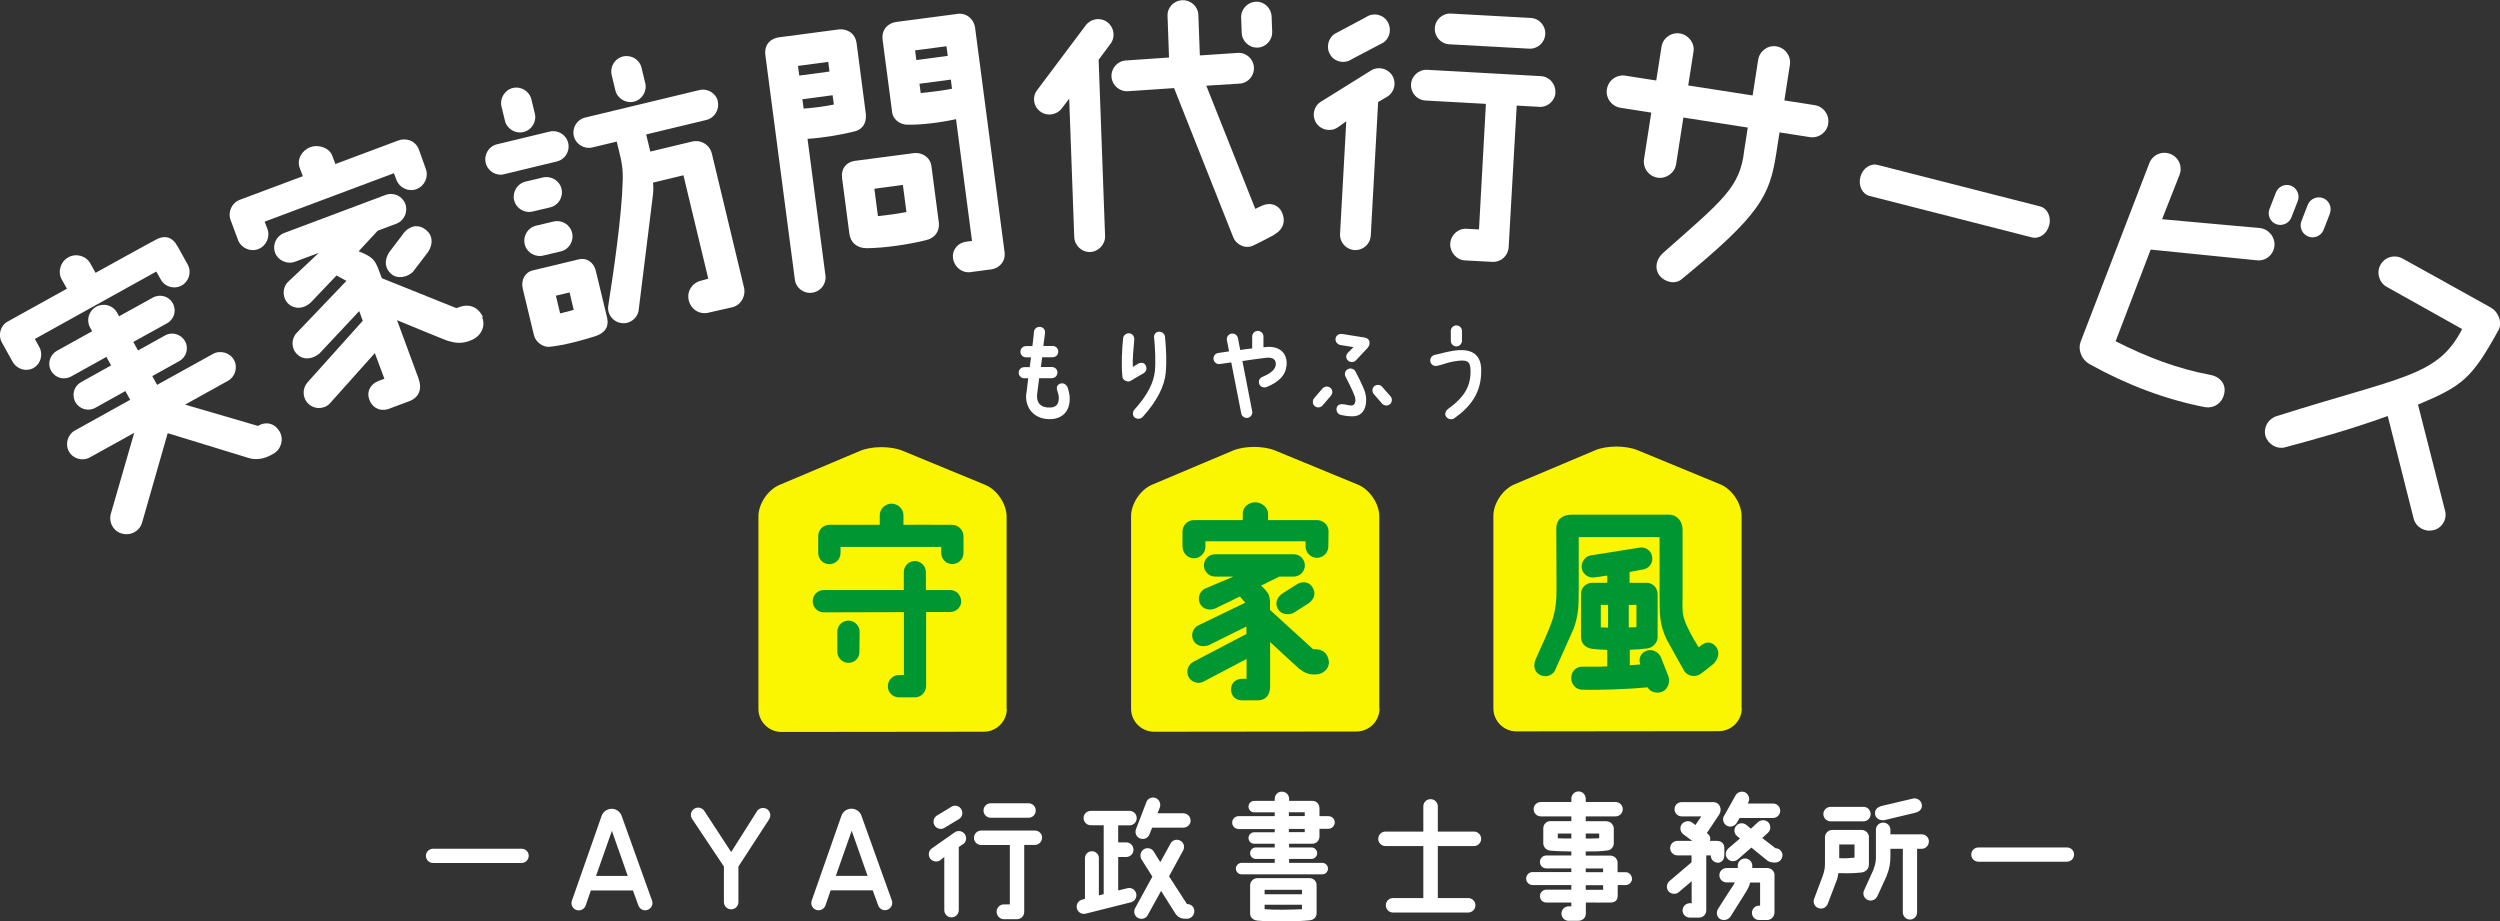
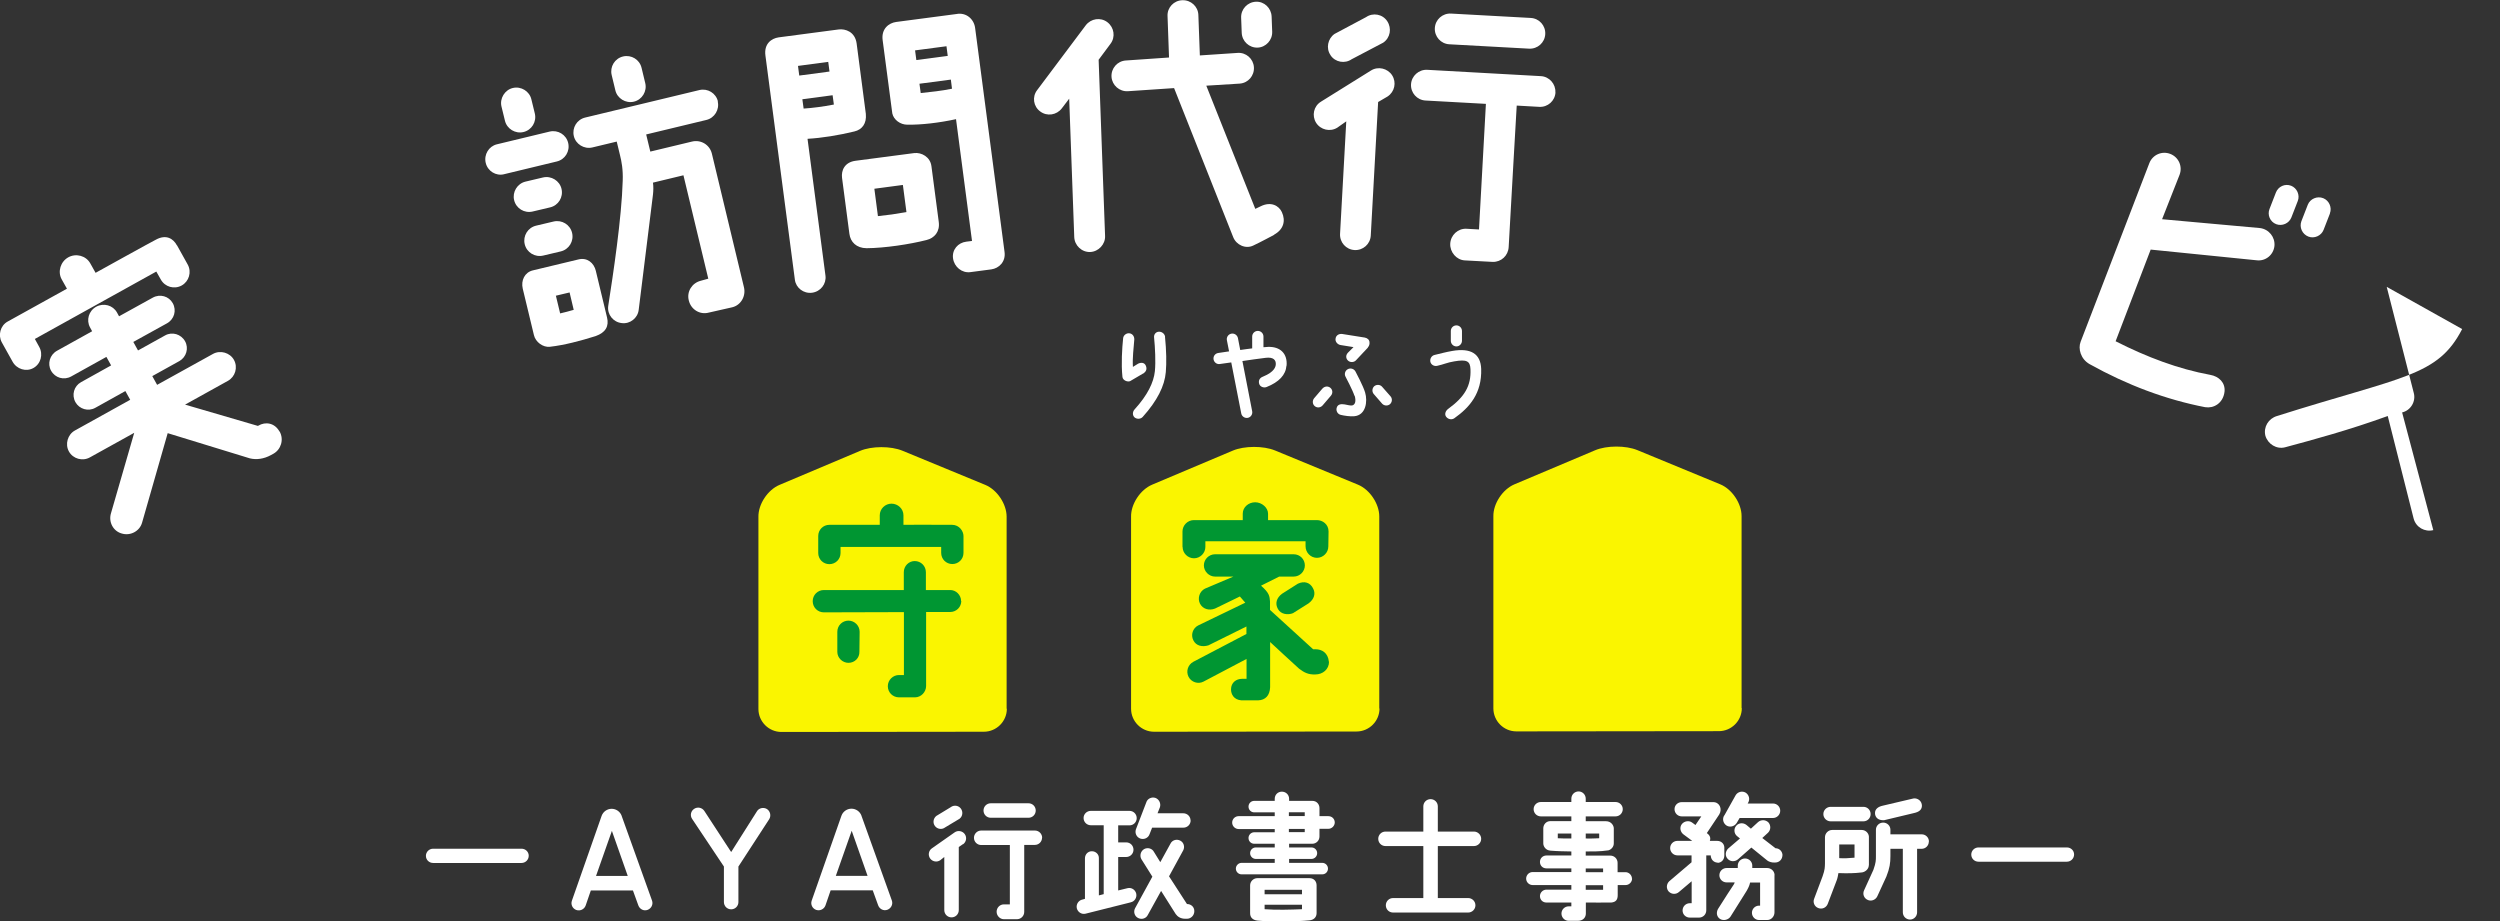
<svg xmlns="http://www.w3.org/2000/svg" id="_イヤー_2" viewBox="0 0 217.36 80.11">
  <rect x="0" y="0" width="217.36" height="80.11" fill="#333333" stroke="none" />
  <defs>
    <style>.cls-1{fill:#009632;}.cls-2{fill:#fff;}.cls-3{fill:#faf500;}</style>
  </defs>
  <g id="_ラスト">
    <g>
      <g>
        <path class="cls-2" d="M45.97,74.4c0,.35-.28,.63-.63,.63h-7.68c-.35,0-.63-.27-.63-.62,0-.34,.28-.62,.63-.62h7.68c.35,0,.63,.27,.63,.61Z" />
        <path class="cls-2" d="M54.05,70.94l2.64,7.36c.12,.33-.06,.69-.39,.81-.33,.12-.68-.06-.8-.39l-.47-1.3h-3.66l-.45,1.31c-.12,.33-.48,.5-.81,.39-.33-.12-.5-.47-.39-.8l2.59-7.39c.13-.36,.48-.61,.87-.61,.39,0,.74,.25,.87,.61Zm.53,5.22l-1.38-3.92-1.38,3.92h2.76Z" />
        <path class="cls-2" d="M62.94,78.43v-3.09l-2.77-4.15c-.19-.29-.11-.68,.19-.87,.29-.19,.68-.11,.88,.19l2.33,3.57,2.24-3.54c.17-.29,.57-.38,.87-.2,.29,.19,.38,.58,.2,.88l-2.68,4.12v3.09c0,.35-.28,.63-.63,.63s-.63-.28-.63-.63Z" />
        <path class="cls-2" d="M74.9,70.93l2.64,7.36c.12,.33-.06,.69-.39,.81-.33,.12-.68-.06-.8-.39l-.47-1.3h-3.66l-.45,1.31c-.12,.33-.48,.5-.81,.39-.33-.12-.5-.47-.39-.8l2.59-7.39c.13-.36,.48-.61,.87-.61,.39,0,.74,.25,.87,.61Zm.53,5.22l-1.38-3.92-1.38,3.92h2.76Z" />
        <path class="cls-2" d="M83.73,73.39l-.37,.25v5.49c0,.35-.28,.63-.63,.63-.35,0-.63-.28-.63-.63v-4.62l-.35,.28c-.28,.2-.68,.13-.88-.15-.2-.28-.14-.68,.15-.88l1.98-1.39c.28-.2,.68-.13,.88,.15,.2,.28,.14,.67-.14,.88Zm-2.44-1.57c-.21-.27-.15-.67,.12-.88l1.25-.76c.27-.21,.67-.16,.88,.12s.16,.68-.12,.89l-1.25,.75c-.27,.21-.67,.16-.88-.12Zm9.31,1.01c0,.35-.28,.63-.63,.63h-.92s0,4.41,0,5.82c0,.35-.27,.63-.62,.64h-1.15c-.34,0-.63-.3-.63-.65,0-.35,.28-.64,.63-.64h.52v-5.16h-2.49c-.35,0-.63-.28-.63-.63,0-.34,.28-.63,.63-.63h4.67c.35,0,.63,.29,.63,.63Zm-5.09-2.36c0-.35,.28-.63,.63-.63h3.28c.35,0,.63,.28,.63,.63,0,.35-.28,.63-.63,.63h-3.28c-.35,0-.63-.28-.63-.63Z" />
        <path class="cls-2" d="M98.32,78.45l-3.94,.99c-.35,.08-.68-.14-.76-.48-.07-.34,.15-.68,.49-.75l.22-.06v-3.52c0-.34,.25-.62,.6-.62,.35,0,.63,.28,.61,.62v3.22l.42-.11v-5.99h-1.12c-.35,0-.63-.28-.63-.63,0-.34,.28-.62,.63-.62h3.36c.35,0,.63,.28,.63,.63,0,.35-.28,.63-.63,.63h-.98v1.48h.7c.35,0,.63,.28,.63,.64,0,.35-.29,.63-.63,.63h-.7v2.91l.82-.2c.34-.08,.67,.14,.75,.48,.07,.34-.14,.68-.48,.75Zm5.52,.76c0,.41-.32,.67-.64,.67h-.14c-.43,0-.68-.19-.84-.41l-1.27-2.01-1.15,2.08c-.15,.32-.53,.43-.84,.28-.32-.15-.43-.54-.28-.84l1.51-2.76-.96-1.53c-.16-.3-.06-.69,.25-.87,.3-.16,.69-.06,.85,.25l.55,.89,.88-1.6c.15-.32,.53-.43,.84-.28,.32,.15,.43,.54,.28,.84l-1.24,2.27,1.56,2.41h.01c.32,0,.63,.23,.63,.62Zm-.32-7.88c0,.35-.28,.63-.63,.63h-2.72l-.22,.56c-.11,.33-.47,.5-.8,.39-.33-.11-.5-.47-.39-.8l.9-2.34c.1-.34,.47-.5,.79-.4,.33,.12,.5,.48,.4,.81l-.21,.53h2.24c.35,0,.63,.28,.63,.62Z" />
        <path class="cls-2" d="M116.05,71.5c0,.3-.25,.56-.56,.56h-.77v.67c0,.35-.28,.63-.63,.63-.02,0-2.01,0-2.01,0v.32h1.94c.28,0,.5,.22,.5,.5,0,.27-.22,.5-.5,.5h-1.94v.34h2.88c.28,0,.5,.23,.5,.5,0,.28-.22,.5-.5,.5h-7.01c-.27,0-.5-.22-.5-.5,0-.27,.23-.5,.5-.5h2.88v-.34h-1.64c-.28,0-.5-.23-.5-.5,0-.28,.22-.5,.5-.5h1.64v-.32h-1.78c-.28,0-.5-.22-.5-.5,0-.27,.22-.5,.5-.5h1.78v-.28h-3.14c-.3,0-.56-.25-.56-.56,0-.32,.26-.56,.56-.56h3.14v-.33h-1.78c-.28,0-.5-.22-.5-.5,0-.28,.22-.5,.5-.5h1.78v-.18c0-.35,.27-.62,.62-.62,.35,0,.63,.27,.63,.62v.18h2.02c.39,0,.62,.31,.62,.63v.7h.77c.32,0,.56,.24,.56,.56Zm-1.58,5.47v2.42c0,.35-.24,.6-.64,.63-1.06,.11-3.43,.13-4.51,.02-.4-.05-.63-.27-.63-.64v-2.42c0-.35,.29-.63,.63-.63h4.53c.39,0,.62,.28,.62,.63Zm-4.52,.78h3.25v-.39h-3.25v.39Zm3.25,1.3v-.39h-3.25v.39c.97,.08,2.33,.04,3.25,0Zm-1.14-8.1h1.38v-.33h-1.38v.33Zm1.38,1.12h-1.38v.28h1.38v-.28Z" />
        <path class="cls-2" d="M125.01,73.56v4.52h2.64c.34,0,.63,.28,.63,.63,0,.35-.29,.63-.63,.63h-6.53c-.35,0-.63-.27-.63-.63,0-.35,.28-.63,.63-.63h2.63v-4.52h-3.29c-.35,0-.63-.28-.63-.63,0-.35,.28-.63,.63-.63h3.29v-2.19c0-.35,.28-.63,.63-.63s.63,.28,.63,.63v2.19h3.14c.34,0,.63,.28,.63,.63,0,.35-.29,.63-.63,.63h-3.14Z" />
        <path class="cls-2" d="M141.9,76.39c0,.3-.26,.56-.56,.56h-.69v.88c0,.41-.17,.6-.56,.64-.05,.01-2.21,0-2.21,0v.96c0,.32-.23,.63-.7,.63h-.8c-.34,0-.62-.29-.62-.63,0-.35,.28-.63,.63-.63h.23v-.33h-2.17c-.32,0-.56-.24-.56-.56,0-.3,.25-.56,.56-.56h2.17v-.4h-3.37c-.3,0-.56-.25-.56-.56,0-.32,.26-.57,.56-.57h3.37v-.32h-2.17c-.32,0-.56-.24-.56-.56s.25-.56,.56-.56h2.17v-.35c-.56-.01-1.22-.02-1.81-.07-.44-.03-.63-.39-.63-.63v-1.31c0-.3,.22-.63,.63-.63h1.81v-.41h-2.65c-.35,0-.63-.28-.63-.63,0-.34,.28-.62,.63-.62h2.65v-.29c0-.35,.28-.63,.63-.63,.34,0,.62,.28,.62,.63v.29h2.59c.35,0,.63,.28,.63,.62,0,.35-.28,.63-.63,.63h-2.59v.42h1.76c.46,0,.68,.38,.68,.62v1.31c0,.28-.2,.52-.46,.6-.8,.12-1.37,.09-1.98,.1v.36s2.13,0,2.14,0c.35,0,.63,.28,.63,.63v.81h.69c.3,0,.56,.26,.56,.57Zm-5.28-3.49v-.43h-1.18v.41c.4,.03,.74,.02,1.18,.02Zm1.25-.43v.43c.37,.02,.91-.01,1.17-.02v-.41h-1.17Zm0,3.36h1.51v-.32h-1.51v.32Zm1.51,1.13h-1.51v.4h1.51v-.4Z" />
        <path class="cls-2" d="M149.35,75c-.35,0-.61-.28-.61-.63h-.39v4.78c0,.35-.28,.63-.63,.63h-.8c-.35,0-.63-.27-.63-.62,0-.35,.28-.63,.63-.63h.16v-1.91l-1.1,.93c-.25,.23-.64,.22-.89-.03-.23-.25-.22-.64,.03-.89l1.95-1.66v-.6h-1.23c-.35,0-.63-.29-.63-.63,0-.35,.28-.63,.63-.63h1.29l-.77-.57c-.27-.21-.35-.6-.14-.88s.63-.34,.89-.15l.3,.22,.51-.75h-1.7c-.35,0-.63-.28-.63-.63,0-.34,.28-.61,.63-.61h2.74c.54,0,.81,.59,.52,1.07l-1.08,1.62c.19,.14,.38,.35,.26,.68h.64c.33,0,.59,.22,.62,.54,0,.21,0,.74,0,.74,0,.35-.25,.63-.6,.63Zm4.93,1.1c0,.92,0,3.23,0,3.23,0,.35-.28,.66-.63,.66h-.71c-.34,0-.62-.28-.62-.63,0-.34,.28-.62,.62-.62h.09v-2.01h-.87c-.05,.22-.09,.35-.29,.71l-1.41,2.25c-.19,.29-.62,.39-.91,.21-.3-.19-.35-.56-.18-.87,.42-.69,1.36-2.11,1.36-2.11,.06-.09,.06-.11,.09-.2h-.7c-.35,0-.63-.28-.63-.62,0-.35,.28-.63,.63-.63h.97v-.21c0-.34,.28-.62,.63-.62,.35,0,.63,.28,.63,.62v.21h1.3c.35,0,.64,.28,.64,.63Zm-4.36-5.2l.99-1.77c.18-.29,.57-.39,.87-.21,.29,.19,.39,.57,.21,.87l-.04,.07h2.2c.35,0,.63,.28,.63,.63,0,.34-.28,.63-.63,.63h-2.9l-.26,.44c-.19,.29-.57,.4-.87,.22-.3-.19-.4-.58-.21-.88Zm5.05,3.46c0,.35-.27,.63-.62,.63h-.13c-.15,.01-.42-.06-.56-.17l-1.39-1.13-1.16,1.02c-.26,.23-.66,.22-.89-.03-.25-.25-.22-.64,.02-.89l1.04-.89-.27-.22c-.26-.23-.28-.63-.05-.89,.22-.26,.62-.28,.89-.06l.38,.32,.62-.57c.26-.23,.65-.22,.9,.02,.23,.26,.22,.66-.03,.9l-.5,.46,1.15,.89c.34,0,.61,.28,.61,.63Z" />
        <path class="cls-2" d="M162.48,75.24c0,.29-.27,.56-.58,.61-.67,.08-1.23,.09-2.06,.06-.04,.22-.07,.42-.15,.63l-.78,2.05c-.13,.33-.49,.49-.82,.36-.33-.12-.49-.49-.36-.81,.18-.47,.74-1.97,.74-1.97,.2-.57,.19-.78,.2-1.1v-2.27c0-.34,.28-.64,.63-.64,.83,0,1.79,0,2.56,0,.33,0,.61,.26,.63,.58,0,.67,0,1.71,0,2.49Zm-.46-5.09c.34,0,.62,.28,.62,.63,0,.35-.28,.63-.62,.63h-2.86c-.34,0-.63-.28-.63-.63,0-.35,.29-.63,.63-.63h2.86Zm-.78,4.43v-1.16h-1.33v1.19c.43,.03,.78,.01,1.33-.04Zm6.46-1.41c0,.35-.28,.63-.63,.63h-.39v5.52c0,.35-.28,.63-.61,.63-.35,0-.63-.28-.63-.63v-5.52h-1.08v.64c0,.59-.06,1.04-.35,1.77l-.79,1.72c-.15,.32-.54,.46-.84,.31-.32-.14-.46-.51-.31-.83l.81-1.78c.22-.62,.22-.84,.22-1.18v-2.31c0-.34,.28-.62,.63-.62s.63,.28,.63,.62v.4h2.72c.35,0,.63,.28,.63,.63Zm-4.68-2.48c0-.34,.26-.55,.67-.64l2.68-.63c.36-.05,.73,.22,.73,.64-.01,.35-.25,.54-.73,.64l-2.55,.61c-.55,.04-.8-.27-.8-.62Z" />
        <path class="cls-2" d="M180.33,74.29c0,.35-.28,.63-.63,.63h-7.68c-.35,0-.63-.27-.63-.62,0-.34,.28-.62,.63-.62h7.68c.35,0,.63,.27,.63,.61Z" />
      </g>
      <g>
-         <path class="cls-2" d="M89.24,34.21l.16-1.32h-.34c-.27,0-.49-.22-.49-.49,0-.32,.28-.48,.49-.48h.47s.07-.59,.11-.85h-.43c-.27,0-.49-.22-.49-.49s.22-.49,.49-.49h.55c.07-.44,.1-.88,.14-1.26,.03-.26,.27-.43,.53-.41,.27,.03,.45,.24,.43,.51-.03,.42-.12,.77-.14,1.15h.8c.27,0,.49,.21,.49,.49s-.22,.49-.49,.49h-.91c-.04,.29-.07,.57-.11,.85h.95c.27,0,.49,.21,.49,.48,0,.27-.22,.49-.49,.49h-1.1l-.16,1.25c-.16,.98,.4,1.35,1.15,1.3,.52-.03,.7-.32,.72-.8,0-.22-.06-.44-.15-.72-.09-.26,.04-.5,.32-.57,.31-.07,.55,.17,.62,.42,.07,.25,.14,.52,.15,.78,.06,1.24-.66,1.85-1.61,1.9-1.39,.07-2.32-.91-2.16-2.25Z" />
        <path class="cls-2" d="M99.41,32.46c-.35,.21-.89,.53-1.14,.67-.2,.11-.65-.04-.68-.36-.12-1.13-.03-2.49,.06-3.37,.03-.26,.29-.46,.56-.42,.26,.04,.42,.27,.41,.54-.06,.77-.17,1.63-.12,2.38l.45-.28c.25-.12,.56-.12,.68,.19,.11,.29,.02,.48-.21,.66Zm1.88-3.18c.12,1.21,.14,2.26,.07,3.07-.1,1.2-.74,2.49-2.01,3.9-.18,.2-.52,.21-.72,.03-.19-.19-.16-.5,.02-.69,1.12-1.23,1.66-2.34,1.76-3.32,.08-.82,.02-2.03-.07-2.93-.03-.26,.15-.49,.42-.5s.51,.19,.54,.45Z" />
        <path class="cls-2" d="M111.85,31.79c-.06,.81-.65,1.43-1.73,1.86-.24,.1-.59-.02-.65-.31-.06-.27,.05-.49,.35-.6,1.01-.41,1.08-.87,1.1-1.03,.04-.41-.21-.68-.87-.6-.78,.09-1.3,.18-2.03,.28l.85,4.37c.05,.26-.12,.52-.38,.57-.26,.05-.52-.12-.57-.38l-.87-4.44c-.16,.02-1,.14-1,.14-.26,.04-.5-.15-.54-.41-.04-.27,.14-.51,.41-.55,0,0,.79-.12,.94-.14l-.19-.97c-.05-.26,.12-.52,.39-.57,.26-.05,.51,.12,.57,.38l.2,1.04c.4-.05,.64-.1,1.04-.14v-1.03c0-.27,.22-.49,.49-.49s.49,.22,.49,.49v.93s.32-.02,.41-.03c1.04-.03,1.69,.57,1.6,1.64Z" />
        <path class="cls-2" d="M114.31,35.31c-.21-.17-.22-.49-.05-.69l.71-.83c.2-.22,.49-.24,.7-.07,.2,.17,.23,.47,.04,.69l-.71,.83c-.19,.22-.49,.24-.69,.07Zm4.63-5.1l-1.04,1.11c-.18,.2-.51,.21-.7,.03-.19-.18-.22-.46,0-.69l.48-.48-1.12-.18c-.27-.04-.49-.3-.44-.56,.04-.32,.34-.44,.59-.4l1.95,.31c.23,.04,.41,.2,.41,.42,.02,.14-.03,.32-.14,.43Zm-1.18,4.2c-.13-.44-.77-1.65-.77-1.65-.13-.23-.05-.53,.19-.66s.54-.04,.67,.2c0,0,.69,1.29,.84,1.83,.23,.77,.07,1.98-.96,2.06-.33,.03-.84-.04-1.16-.12-.28-.06-.46-.38-.33-.68,.09-.22,.33-.29,.67-.23,.23,.04,.5,.12,.65,.09,.24-.05,.37-.33,.22-.85Zm2.4-.79l.74,.84c.17,.2,.15,.5-.05,.68-.2,.17-.5,.15-.68-.04l-.73-.84c-.17-.2-.15-.5,.04-.68,.21-.17,.51-.15,.68,.04Z" />
        <path class="cls-2" d="M124.36,31.45c-.05-.27,.11-.53,.37-.59,.6-.14,.92-.24,1.55-.35,1.58-.27,2.45,.23,2.5,1.56,.07,2.14-1.02,3.36-2.33,4.29-.22,.16-.54,.11-.72-.13-.16-.22-.04-.52,.18-.68,1.44-1.05,2-2,1.94-3.45-.03-.71-.32-.87-1.42-.68-.61,.1-.9,.26-1.49,.39-.26,.05-.52-.1-.58-.36Zm1.78-1.82v-.85c0-.27,.21-.49,.49-.49,.26,0,.48,.22,.48,.49v.85c0,.26-.22,.49-.48,.49-.27,0-.49-.22-.49-.49Z" />
      </g>
      <g>
        <path class="cls-2" d="M15.39,21.33l.93,1.67c.36,.65,.11,1.47-.52,1.82-.65,.36-1.46,.13-1.82-.52l-.39-.69L3.03,29.47l.38,.69c.36,.65,.14,1.48-.51,1.84-.63,.35-1.45,.1-1.81-.56l-.93-1.67c-.35-.63-.13-1.46,.5-1.81,.07-.04,5.16-2.86,5.16-2.86l-.46-.82c-.37-.67-.09-1.54,.58-1.91s1.54-.14,1.91,.53l.46,.82s5.16-2.86,5.24-2.88c.89-.49,1.51-.1,1.83,.49Zm8.92,16.18c.4,.72,.11,1.58-.54,1.94l-.2,.11c-.63,.35-1.29,.43-1.85,.29l-7.14-2.19-2.23,7.79c-.21,.74-1.03,1.17-1.78,.93-.74-.21-1.15-1.01-.92-1.76l2.02-6.99-3.86,2.14c-.63,.35-1.46,.13-1.82-.52-.35-.63-.11-1.47,.52-1.82l4.81-2.67-.42-.76-2.62,1.46c-.61,.34-1.38,.11-1.72-.49-.35-.63-.13-1.4,.48-1.74l2.62-1.46-.41-.74-3.06,1.7c-.63,.35-1.4,.13-1.75-.5-.34-.61-.11-1.38,.51-1.73l3.06-1.7-.18-.33c-.35-.63-.12-1.44,.53-1.8,.65-.36,1.46-.13,1.81,.5l.18,.33,2.93-1.62c.63-.35,1.4-.13,1.74,.48,.35,.63,.13,1.4-.5,1.75l-2.93,1.62,.41,.74,2.36-1.31c.61-.34,1.38-.11,1.73,.51,.34,.61,.11,1.38-.49,1.72l-2.36,1.31,.42,.76,4.86-2.69c.63-.35,1.47-.11,1.82,.52,.36,.65,.11,1.47-.52,1.82l-3.73,2.07,6.33,1.85,.04-.02c.62-.37,1.42-.25,1.84,.51Z" />
-         <path class="cls-2" d="M20.69,20.85l-.64-1.72c-.26-.7,.1-1.49,.8-1.76l5.48-2.05-.27-.72c-.28-.74,.19-1.53,.91-1.8,.74-.28,1.67,.06,1.92,.74l.27,.72,5.48-2.05c.63-.23,1.47-.02,1.78,.79l.6,1.68c.26,.7-.1,1.49-.8,1.76s-1.49-.1-1.76-.82l-.21-.56-11.24,4.21,.24,.63c.26,.7-.1,1.49-.8,1.76-.7,.26-1.49-.1-1.76-.8Zm21.24,6.73v.02c.32,.84-.16,1.68-.99,1.99-.78,.32-1.31,.25-2.05,.03-.06,0-4.37-1.78-4.37-1.78l1.87,5.07c.33,.94,.03,1.63-.77,1.96l-1.88,.7c-.86,.24-1.41-.24-1.62-.8-.3-.79,.16-1.41,.79-1.65l.51-.19-.83-2.23-3.88,4.34c-.48,.55-1.34,.58-1.87,.09-.56-.51-.58-1.34-.1-1.89l4.8-5.35-.31-.84-3.48,3.71c-.59,.46-1.34,.58-1.88,.07-.55-.48-.58-1.34-.09-1.87l4.34-4.54-.86-.47-2.28,2.39c-.58,.51-1.34,.58-1.9,.08-.53-.49-.56-1.35-.07-1.88l2.7-2.55-2.07,.77c-.67,.25-1.47-.11-1.72-.78-.26-.7,.11-1.47,.78-1.72l8.82-3.31c.7-.26,1.46,.09,1.72,.78,.25,.67-.09,1.46-.78,1.72l-1.62,.61-1.66,1.79c1.27,.48,1.4,.83,1.66,1.39l.36,.95,6.48,2.6,.28-.1c.67-.25,1.53-.15,2.02,.86Zm-6.75-7.42c.61-.63,1.33-.63,1.88-.15,.57,.47,.61,1.2,.16,1.9l-1.33,1.74c-.47,.44-1.32,.65-1.87,.17-.57-.47-.63-1.19-.18-1.89l1.35-1.78Z" />
        <path class="cls-2" d="M43.82,15.15c-.7,.17-1.42-.27-1.59-.99-.17-.72,.27-1.44,.96-1.61l4.6-1.11c.72-.17,1.44,.27,1.61,.99s-.27,1.44-.99,1.61l-4.6,1.11Zm.08-4.66l-.3-1.23c-.17-.7,.29-1.45,.99-1.61,.72-.17,1.45,.29,1.61,.99l.3,1.23c.17,.72-.27,1.44-.99,1.61-.7,.17-1.44-.27-1.61-.99Zm4.92,5.93c.17,.72-.27,1.44-.99,1.61l-1.52,.36c-.72,.17-1.44-.27-1.61-.99-.17-.7,.27-1.44,.99-1.61l1.52-.36c.72-.17,1.45,.29,1.61,.99Zm2.99,7.16l.97,4.03c.18,.75-.12,1.3-.99,1.61-1.33,.42-2.74,.79-3.98,.93-.6,.07-1.25-.41-1.39-1.02l-.97-4.03c-.17-.72,.17-1.42,.87-1.59,.65-.16,3.16-.76,4-.96,.72-.17,1.32,.29,1.49,1.02Zm-2.07-3.33c.17,.72-.27,1.44-.99,1.61l-1.52,.36c-.72,.17-1.44-.27-1.61-.99-.17-.72,.27-1.44,.99-1.61l1.52-.36c.72-.17,1.44,.27,1.61,.99Zm-.23,5.18l-1.18,.28,.37,1.54c.36-.09,.8-.19,1.18-.31l-.36-1.52Zm12.89-16.61c.17,.7-.27,1.44-.99,1.61l-5.23,1.26,.36,1.49s1.95-.47,3.62-.87c.77-.19,1.54,.27,1.73,1.04l2.79,11.62c.19,.77-.26,1.57-1.03,1.75-.7,.17-.85,.18-2.03,.46-.77,.21-1.54-.27-1.73-1.04-.21-.77,.27-1.54,1.04-1.73l.65-.18-2.16-8.99-2.65,.64c.05,.32,.04,.7,0,1.05l-1.24,10.01c-.08,.71-.75,1.25-1.48,1.15-.73-.08-1.27-.74-1.17-1.48,.43-2.76,1.17-7.67,1.26-10.88,.04-.98-.1-1.71-.24-2.26l-.28-1.16-2.12,.51c-.72,.17-1.45-.29-1.61-.99-.17-.72,.27-1.44,.99-1.61l9.93-2.39c.72-.17,1.44,.27,1.61,.99Zm-8.9-.97l-.32-1.33c-.17-.72,.27-1.44,.99-1.61,.72-.17,1.44,.27,1.61,.99l.32,1.33c.17,.7-.27,1.44-.99,1.61-.72,.17-1.45-.29-1.61-.99Z" />
        <path class="cls-2" d="M70.21,12.07l1.56,11.9c.09,.71-.42,1.38-1.16,1.48-.74,.1-1.41-.42-1.5-1.13,0,0-2.54-19.37-2.56-19.49-.14-1.03,.53-1.49,1.14-1.58l5.23-.69c.57-.07,1.42,.19,1.56,1.22,0,0,.63,4.77,.8,6.12,.08,.84-.32,1.37-1,1.53-1.36,.33-2.83,.57-4.09,.64Zm1.8-6.69l-2.63,.35,.11,.84,2.63-.35-.11-.84Zm.49,3.71l-.11-.81-2.63,.35,.11,.81c.77-.05,1.7-.17,2.63-.35Zm8.48,5.34l.64,4.87c.11,.84-.37,1.4-1.07,1.57-1.45,.37-3.63,.7-5.21,.71-.88-.01-1.4-.54-1.49-1.25l-.64-4.87c-.08-.64,.22-1.35,1.16-1.48,1.52-.2,3.34-.44,5.11-.67,.64-.08,1.4,.34,1.5,1.13Zm-2.17,4.01l-.31-2.36-2.48,.33,.31,2.38c.96-.1,1.45-.17,2.48-.35Zm8.53,3.48c.11,.84-.49,1.41-1.15,1.5l-1.82,.24c-.74,.1-1.41-.46-1.51-1.2-.1-.74,.42-1.36,1.16-1.45l.49-.06-1.39-10.59c-1.48,.32-3.01,.5-4.24,.48-.6,0-1.18-.42-1.3-.98-.5-3.83-.6-4.6-.84-6.37-.13-.98,.53-1.49,1.17-1.58l5.24-.69c.88-.17,1.54,.47,1.63,1.21,0,.02,2.56,19.49,2.56,19.49Zm-7.67-16.7l2.73-.36-.11-.84-2.73,.36,.11,.84Zm3.1,2.49l-.1-.79-2.73,.36,.11,.81c.84-.09,1.83-.19,2.73-.38Z" />
        <path class="cls-2" d="M95.52,5.21l.56,15.31c.03,.72-.57,1.36-1.29,1.39-.74,.03-1.36-.57-1.39-1.29l-.44-12.04-.64,.84c-.45,.59-1.29,.72-1.88,.27-.59-.43-.72-1.26-.27-1.85l4.23-5.64c.45-.59,1.29-.72,1.88-.27,.59,.45,.72,1.29,.27,1.88l-1.04,1.4Zm15.27,15.2s-1.24,.67-1.83,.94c-.66,.32-1.47-.05-1.74-.73l-5.14-12.96-4.01,.27c-.74,.05-1.38-.52-1.43-1.24-.05-.74,.5-1.38,1.24-1.43l3.76-.26-.13-3.62c-.03-.72,.55-1.34,1.29-1.36,.74-.03,1.36,.55,1.39,1.26l.13,3.54,3.29-.22c.72-.05,1.36,.5,1.41,1.24,.05,.74-.5,1.38-1.24,1.43l-2.9,.18,4.26,10.71,.46-.22c.9-.45,1.59-.06,1.85,.5,.35,.76,.15,1.51-.67,1.96Zm-2.83-17.56l-.05-1.31c-.03-.74,.55-1.36,1.29-1.39,.72-.03,1.33,.55,1.36,1.29l.05,1.31c.03,.74-.55,1.36-1.26,1.39-.74,.03-1.36-.55-1.39-1.29Z" />
        <path class="cls-2" d="M120.64,8.39l-.82,.48-.64,11.61c-.04,.74-.67,1.3-1.41,1.26-.74-.04-1.3-.67-1.26-1.41l.54-9.78-.78,.55c-.62,.39-1.45,.19-1.84-.42-.39-.62-.22-1.45,.42-1.84l4.35-2.71c.62-.39,1.45-.19,1.84,.42,.39,.62,.22,1.43-.4,1.84Zm-4.96-3.6c-.41-.59-.24-1.43,.35-1.84l2.74-1.46c.59-.41,1.43-.27,1.84,.35,.41,.62,.27,1.45-.35,1.87l-2.74,1.44c-.59,.41-1.43,.27-1.84-.35Zm19.56,3.24c-.04,.74-.67,1.3-1.41,1.26l-1.96-.11s-.54,9.33-.7,12.3c-.04,.74-.64,1.31-1.39,1.29l-2.43-.13c-.72-.04-1.3-.72-1.26-1.46,.04-.74,.67-1.33,1.41-1.29l1.09,.06,.6-10.92-5.25-.29c-.74-.04-1.3-.67-1.26-1.41,.04-.72,.67-1.3,1.41-1.26l9.88,.55c.74,.04,1.3,.69,1.26,1.41Zm-10.49-5.59c.04-.74,.67-1.3,1.41-1.26l6.93,.38c.74,.04,1.3,.67,1.26,1.41s-.67,1.3-1.41,1.26l-6.93-.38c-.74-.04-1.3-.67-1.26-1.41Z" />
-         <path class="cls-2" d="M158.96,10.74c-.12,.77-.83,1.3-1.61,1.18l-2.63-.41-.29,1.86c-.57,3.69-1.46,5.35-8.19,10.88-.58,.52-1.52,.29-1.98-.33-.45-.65-.23-1.44,.36-1.95,5.18-4.58,6.67-5.67,7.03-8.89l.31-1.99-5.6-.87-.63,4.05c-.12,.77-.86,1.29-1.61,1.18-.77-.12-1.3-.84-1.18-1.61l.63-4.05-2.68-.42c-.77-.12-1.3-.84-1.18-1.61,.12-.77,.84-1.3,1.61-1.18l2.68,.42,.46-2.94c.12-.75,.83-1.27,1.6-1.15,.75,.12,1.3,.84,1.18,1.58l-.46,2.94,5.6,.87,.48-3.09c.12-.77,.84-1.3,1.58-1.18,.77,.12,1.3,.84,1.18,1.61l-.48,3.09,2.63,.41c.77,.12,1.3,.84,1.18,1.61Z" />
-         <path class="cls-2" d="M178.17,19.57c-.19,.76-.86,1.23-1.51,1.07l-14.1-3.6c-.65-.16-1.01-.9-.81-1.66,.19-.73,.86-1.21,1.5-1.04l14.1,3.6c.65,.16,1.01,.9,.82,1.64Z" />
        <path class="cls-2" d="M191.76,35.41c-3.46-.67-6.81-1.93-10.08-3.75-.78-.44-1.02-1.35-.78-1.95l5.97-15.52c.28-.73,1.09-1.09,1.82-.81,.73,.28,1.09,1.09,.81,1.82l-1.52,3.86,8.52,.77c.77,.1,1.32,.79,1.25,1.55-.08,.78-.77,1.35-1.55,1.25l-9.21-.93-3.05,7.97c2.74,1.39,5.45,2.41,8.22,2.92,.76,.13,1.33,.68,1.25,1.46-.12,1.04-.99,1.47-1.64,1.35Zm8.02-17.94l-.56,1.44c-.2,.51-.8,.78-1.32,.58-.54-.21-.78-.81-.58-1.32l.56-1.44c.2-.51,.78-.79,1.32-.58,.51,.2,.78,.81,.58,1.32Zm2.8,1.08l-.56,1.44c-.2,.51-.81,.78-1.32,.58-.54-.21-.8-.81-.61-1.33l.56-1.44c.2-.51,.81-.78,1.34-.57,.51,.2,.78,.81,.58,1.32Z" />
-         <path class="cls-2" d="M211.56,46.09c-.73,.19-1.51-.24-1.71-1.01l-2.25-8.91c-3.37,1.22-6.4,2.04-8.93,2.72-.73,.19-1.49-.27-1.71-1.01-.18-.76,.27-1.49,1.01-1.71,11-3.48,13.97-3.43,16.1-7.56l-6.56-3.67c-.68-.38-.91-1.26-.54-1.92,.38-.68,1.23-.92,1.92-.54,0,0,4.98,2.75,7.67,4.26,.68,.38,1.03,1.32,.66,1.98-2.31,4.18-3.09,4.82-6.99,6.46l2.35,9.21c.21,.75-.26,1.53-1.01,1.71Z" />
+         <path class="cls-2" d="M211.56,46.09c-.73,.19-1.51-.24-1.71-1.01l-2.25-8.91c-3.37,1.22-6.4,2.04-8.93,2.72-.73,.19-1.49-.27-1.71-1.01-.18-.76,.27-1.49,1.01-1.71,11-3.48,13.97-3.43,16.1-7.56l-6.56-3.67l2.35,9.21c.21,.75-.26,1.53-1.01,1.71Z" />
      </g>
      <g>
        <path class="cls-3" d="M87.54,61.62c0,1.1-.9,2-2,2l-17.6,.02c-1.1,0-2-.9-2-2v-16.7c-.02-1.1,.81-2.35,1.83-2.78l7.01-2.96c1.01-.43,2.68-.43,3.69-.01l7.2,2.97c1.02,.42,1.85,1.66,1.85,2.76v16.7Z" />
        <path class="cls-3" d="M119.94,61.6c0,1.1-.9,2-2,2l-17.6,.02c-1.1,0-2-.9-2-2v-16.7c-.02-1.1,.81-2.35,1.83-2.78l7.01-2.96c1.01-.43,2.68-.43,3.69-.01l7.2,2.97c1.02,.42,1.85,1.66,1.85,2.76v16.7Z" />
        <path class="cls-3" d="M151.44,61.57c0,1.1-.9,2-2,2l-17.6,.02c-1.1,0-2-.9-2-2v-16.7c-.02-1.1,.81-2.35,1.83-2.78l7.01-2.96c1.01-.43,2.68-.43,3.69-.01l7.2,2.97c1.02,.42,1.85,1.66,1.85,2.76v16.7Z" />
        <g>
          <path class="cls-1" d="M83.58,52.24c0,.54-.43,.97-.97,.97h-2.09c0,2.86,0,6.41,0,6.43,0,.52-.43,.99-.97,.99h-1.39c-.54,0-.97-.43-.97-.97s.45-.97,.97-.97h.43v-5.47l-6.96,.02c-.54,0-.97-.43-.97-.97s.43-.97,.97-.97h6.95v-1.55c0-.54,.43-.97,.95-.97,.54,0,.97,.43,.97,.97,0,0,0,.61,0,1.55h2.09c.52-.02,.97,.43,.97,.95Zm.19-5.65v1.48c0,.54-.43,.97-.97,.97-.54,0-.97-.43-.97-.97v-.52h-8.75v.53c0,.54-.43,.97-.97,.97s-.97-.43-.97-.97v-1.48c0-.54,.43-.97,.97-.97h4.38v-.83c0-.56,.47-1.01,1.02-1.01,.56,0,1.04,.45,1.04,1.01v.83s2.38-.02,4.23,0c.63,0,.99,.56,.99,.97Zm-9.03,8.34l-.02,1.73c.02,.54-.41,.97-.95,.97-.52,0-.97-.43-.97-.95v-1.75c0-.54,.43-.97,.97-.97,.52,0,.97,.43,.97,.97Z" />
          <path class="cls-1" d="M102.81,47.54v-1.33c0-.54,.45-.99,.99-.99h4.25v-.56c0-.58,.52-.99,1.08-.99,.58,0,1.12,.47,1.12,.99v.56h4.25c.49,0,1.01,.36,1.01,.99l-.02,1.3c0,.54-.45,.99-.99,.99-.54,0-.99-.45-.99-1.01v-.43h-8.71v.49c0,.54-.45,.99-.99,.99s-.99-.45-.99-.99Zm12.74,9.98v.02c0,.65-.54,1.1-1.19,1.1-.61,.02-.96-.16-1.41-.5-.04-.02-2.52-2.32-2.52-2.32v3.93c-.03,.72-.41,1.12-1.04,1.14h-1.46c-.65-.05-.9-.52-.9-.95,0-.61,.47-.92,.95-.92h.4v-1.73l-3.74,1.97c-.47,.25-1.06,.05-1.3-.41-.25-.49-.05-1.06,.41-1.31l4.62-2.42v-.65l-3.31,1.64c-.52,.16-1.06,.05-1.3-.43-.25-.47-.06-1.06,.41-1.3l4.1-1.98-.47-.54-2.16,1.05c-.52,.2-1.06,.05-1.31-.43-.23-.47-.04-1.06,.43-1.3l2.48-1.05h-1.6c-.52,0-.97-.45-.97-.97,0-.54,.45-.97,.97-.97h6.84c.54,0,.97,.43,.97,.97,0,.52-.43,.97-.97,.97h-1.26l-1.58,.79c.74,.65,.74,.92,.78,1.37v.74l3.75,3.42h.22c.52,0,1.08,.29,1.15,1.1Zm-2.71-6.77c.58-.27,1.06-.09,1.31,.38,.27,.47,.11,.97-.38,1.33l-1.35,.85c-.43,.18-1.06,.11-1.31-.36-.27-.47-.13-.97,.36-1.33l1.37-.87Z" />
-           <path class="cls-1" d="M149.07,57.64c-.7,.58-.74,.59-1.22,.96-.54,.34-1.1,.15-1.4-.23l-1.53-2.74c-.7-1.46-.6-2.25-.63-4.07v-4.86h-7.03v4.54c-.01,1.28,.02,2.09-.43,3.39l-1.64,3.67c-.25,.47-.86,.63-1.33,.36-.47-.25-.56-.81-.36-1.3,.56-1.31,1.06-2.23,1.53-3.64,.23-.83,.3-1.53,.3-2.49l-.02-5.29c0-.74,.5-1.19,1.33-1.19h8.46c.72,0,1.19,.57,1.19,1.32,0,0,0,5.74,0,5.87-.02,1.08-.05,1.46,.29,2.3,.25,.54,.56,1.19,1.12,2.05,.11-.11,.22-.2,.32-.25,.38-.27,.76-.2,1.04,.05,.52,.45,.38,1.12,0,1.53Zm-4,1.23c.16,.5-.11,1.15-.63,1.3-.45,.14-.97-.02-1.19-.41-1.53,.15-4.27,.26-5.76,.2-.5-.02-.9-.52-.88-1.01,0-.63,.47-.99,.95-.99,.5,0,1.48,.02,2.18-.02v-1.44c-.6-.02-.97-.04-1.31-.09-.65-.09-.97-.52-.97-1.03v-3.75c0-.54,.43-.95,.97-.96h1.31v-.63l-1.08,.16c-.52,.09-1.03-.25-1.13-.77-.09-.54,.25-1.04,.77-1.14l4.21-.67c.54-.11,1.04,.23,1.13,.77,.11,.52-.25,1.03-.77,1.12l-1.19,.22v.94h1.48c.52,0,.95,.43,.96,.95v3.75c0,.5-.39,.94-.91,1.01-.54,.07-.92,.09-1.51,.11v1.35c.2-.02,.74-.05,.92-.07l-.02-.04c-.16-.5,.07-1.01,.61-1.17,.5-.16,1.08,.18,1.24,.7l.63,1.6Zm-5.26-6.28h-.63v1.96c.15,0,.45,0,.63,.02v-1.98Zm1.8,1.96c.22,0,.5-.02,.67-.02v-1.94h-.67v1.96Z" />
        </g>
      </g>
    </g>
  </g>
</svg>